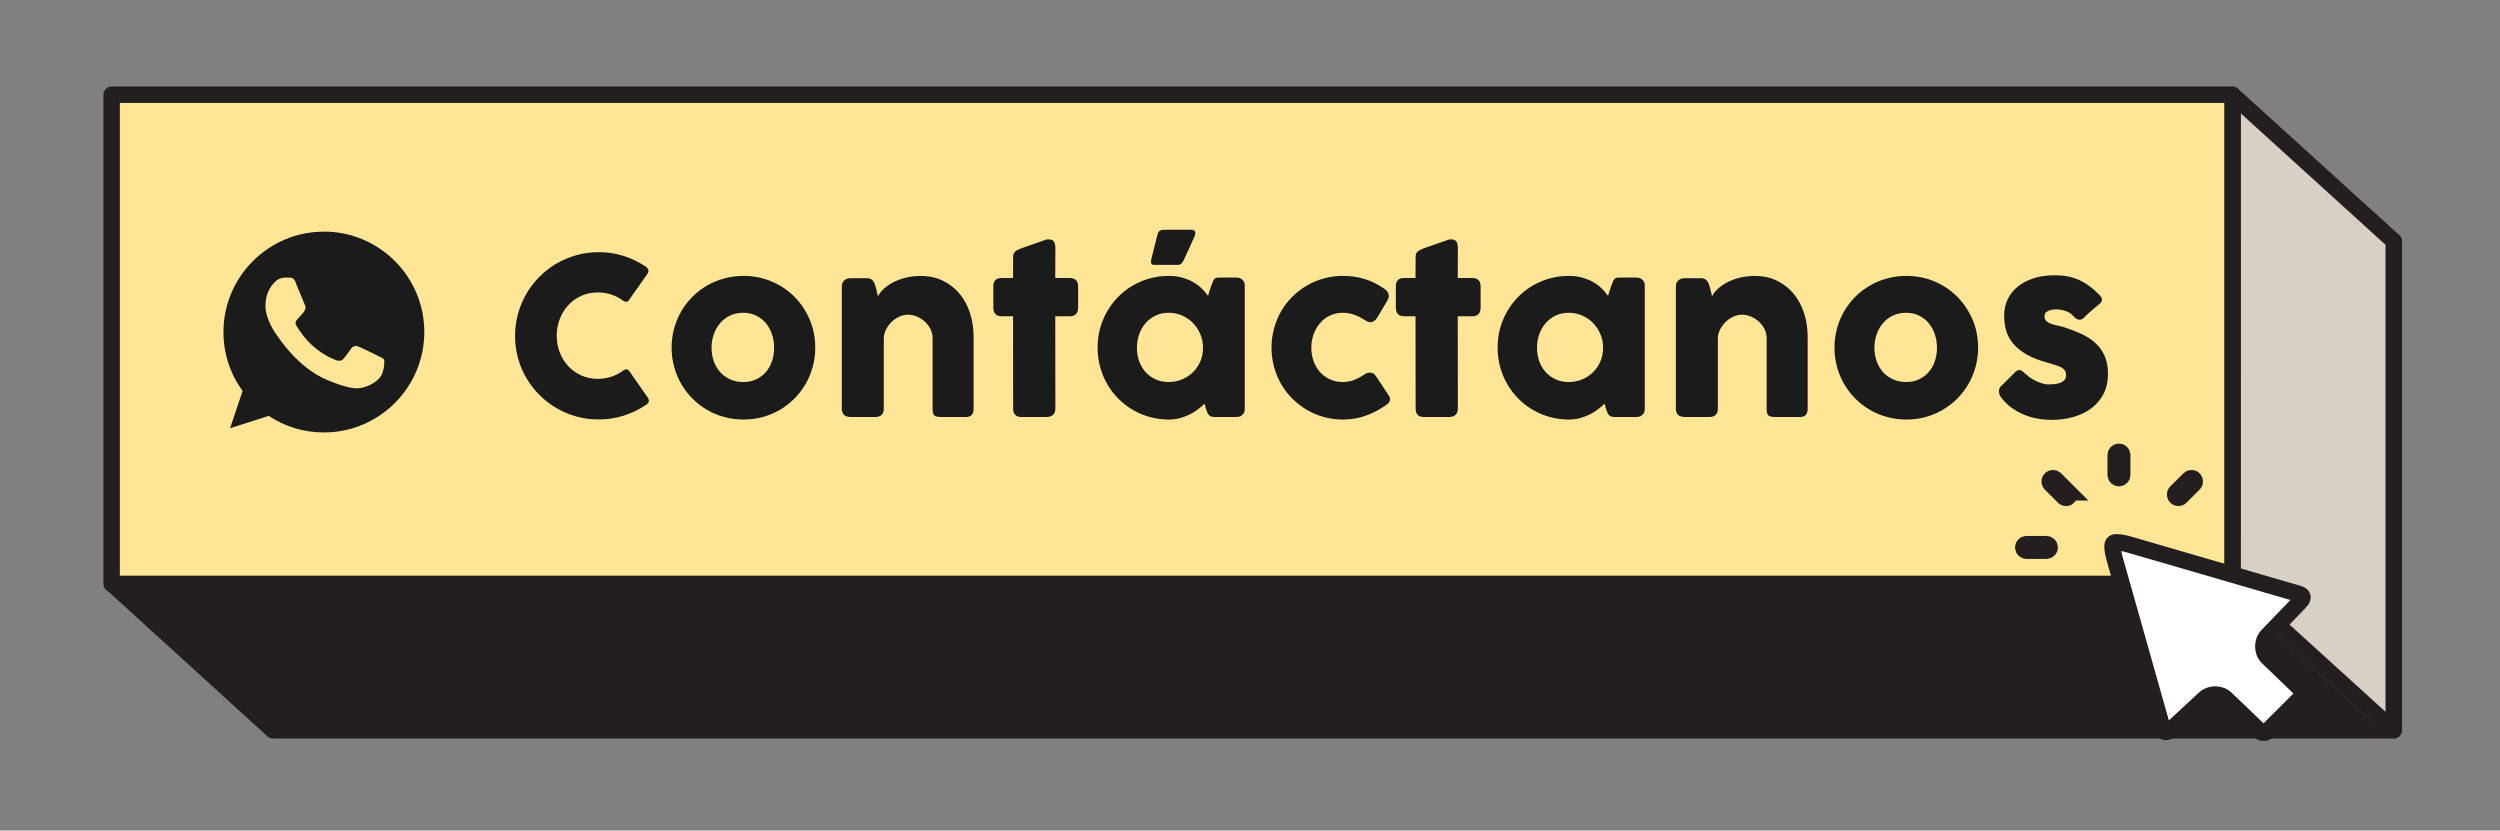
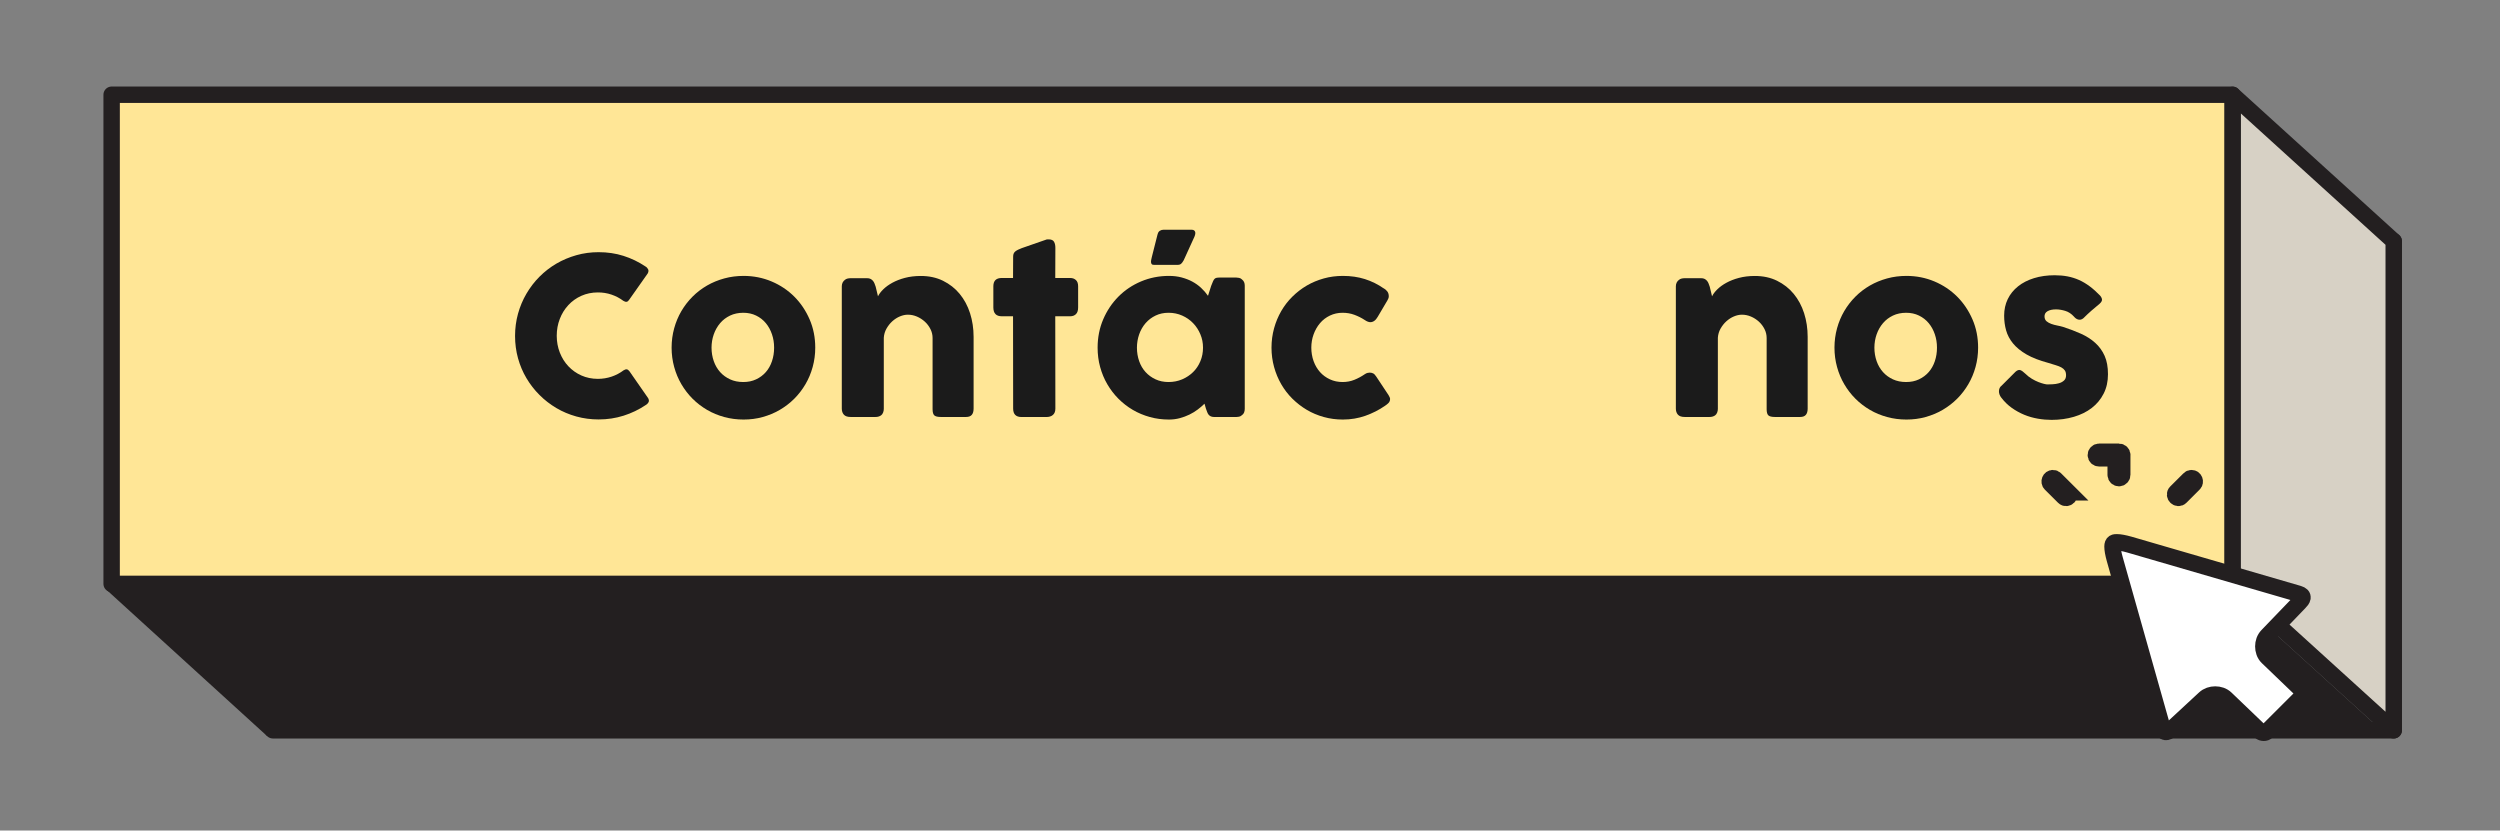
<svg xmlns="http://www.w3.org/2000/svg" id="Grid" viewBox="0 0 457.04 151.83">
  <rect x="0" y="0" width="457.04" height="151.83" fill="#808080" stroke="none" />
  <defs>
    <style>
      .cls-1 {
        fill: #d7d1c5;
      }

      .cls-1, .cls-2, .cls-3, .cls-4 {
        stroke: #231f20;
        stroke-width: 3px;
      }

      .cls-1, .cls-3, .cls-4 {
        stroke-linecap: round;
        stroke-linejoin: round;
      }

      .cls-2 {
        fill: #fff;
        stroke-miterlimit: 10;
      }

      .cls-3 {
        fill: #ffe696;
      }

      .cls-4 {
        fill: none;
      }

      .cls-5 {
        fill: #231f20;
      }

      .cls-6, .cls-7 {
        fill: #1b1b1b;
      }

      .cls-7 {
        fill-rule: evenodd;
      }
    </style>
  </defs>
  <g>
    <polygon class="cls-4" points="437.61 133.51 49.89 133.51 96.89 44.09 437.61 44.09 437.61 133.51" />
    <polygon class="cls-1" points="437.61 133.51 408.13 106.74 408.16 17.35 437.61 44.09 437.61 133.51" />
    <polygon class="cls-5" points="436.49 134.51 48.77 134.51 19.43 107.79 407.01 107.74 436.49 134.51" />
    <rect class="cls-3" x="20.41" y="17.32" width="387.72" height="89.42" />
  </g>
  <g>
    <path class="cls-6" d="M117.98,48.7c.23.13.39.31.5.52.11.21.09.47-.06.76l-3.38,4.8c-.15.23-.3.36-.47.39-.17.03-.37-.02-.61-.17-.65-.49-1.37-.87-2.16-1.14-.79-.27-1.62-.4-2.5-.4-1.09,0-2.1.21-3.02.62-.92.41-1.71.98-2.38,1.7-.67.72-1.19,1.56-1.56,2.52-.37.96-.56,1.99-.56,3.08s.19,2.12.56,3.07c.37.95.89,1.79,1.56,2.5.67.71,1.46,1.28,2.38,1.69.92.41,1.93.62,3.02.62.88,0,1.72-.14,2.52-.41.8-.27,1.53-.66,2.18-1.15.24-.15.44-.21.6-.18s.32.15.48.36l3.42,4.92c.15.29.17.54.06.74-.11.2-.27.37-.5.5-1.25.84-2.6,1.49-4.05,1.95-1.45.46-2.97.69-4.57.69-1.41,0-2.77-.18-4.07-.54-1.3-.36-2.52-.87-3.65-1.54-1.13-.67-2.16-1.46-3.09-2.39-.93-.93-1.72-1.95-2.39-3.08-.67-1.13-1.18-2.34-1.54-3.64-.36-1.3-.54-2.66-.54-4.07s.18-2.77.54-4.07c.36-1.3.87-2.52,1.54-3.66.67-1.14,1.46-2.18,2.39-3.11.93-.93,1.96-1.73,3.09-2.39,1.13-.66,2.35-1.17,3.65-1.54,1.3-.37,2.66-.55,4.07-.55,1.6,0,3.11.22,4.53.67,1.42.45,2.76,1.09,4.01,1.93Z" />
    <path class="cls-6" d="M122.78,63.56c0-1.23.16-2.41.47-3.54.31-1.13.75-2.18,1.32-3.15s1.25-1.85,2.04-2.64c.79-.79,1.68-1.47,2.65-2.03s2.02-.99,3.15-1.3,2.3-.46,3.53-.46c1.81,0,3.52.34,5.11,1.01,1.59.67,2.98,1.6,4.16,2.78,1.18,1.18,2.11,2.57,2.8,4.16.69,1.59,1.03,3.32,1.03,5.17,0,1.23-.16,2.4-.47,3.53-.31,1.13-.75,2.18-1.32,3.15-.57.97-1.25,1.86-2.04,2.65-.79.79-1.68,1.47-2.65,2.04-.97.57-2.02,1-3.13,1.31s-2.28.46-3.49.46-2.4-.15-3.53-.46-2.18-.74-3.15-1.31c-.97-.57-1.86-1.25-2.65-2.04s-1.47-1.68-2.04-2.65c-.57-.97-1.01-2.02-1.32-3.15-.31-1.13-.47-2.3-.47-3.53ZM130.08,63.56c0,.88.14,1.7.41,2.47s.66,1.43,1.16,1.99c.5.56,1.11,1,1.82,1.33.71.33,1.52.49,2.41.49s1.65-.16,2.35-.49c.7-.33,1.29-.77,1.78-1.33.49-.56.86-1.22,1.12-1.99s.39-1.59.39-2.47-.13-1.67-.39-2.44-.63-1.45-1.12-2.04c-.49-.59-1.08-1.05-1.78-1.39-.7-.34-1.48-.51-2.35-.51s-1.7.17-2.41.51-1.32.8-1.82,1.39c-.5.59-.89,1.27-1.16,2.04s-.41,1.59-.41,2.44Z" />
    <path class="cls-6" d="M154.41,51.2c.17-.15.36-.24.55-.28s.38-.06.55-.06h3.02c.24,0,.45.04.62.13s.32.2.44.35.22.31.29.5c.07.19.14.38.21.58l.42,1.75c.2-.41.52-.84.97-1.28s1-.84,1.66-1.2c.66-.36,1.42-.66,2.29-.89s1.83-.35,2.9-.35c1.52,0,2.88.29,4.07.88s2.21,1.38,3.04,2.39c.83,1.01,1.47,2.19,1.9,3.54.43,1.35.65,2.79.65,4.33v13.1c0,.51-.11.89-.33,1.15-.22.26-.57.39-1.05.39h-4.62c-.57,0-.97-.1-1.18-.29s-.32-.57-.32-1.13v-13.02c0-.57-.13-1.12-.39-1.63-.26-.51-.6-.97-1.03-1.36-.43-.39-.91-.7-1.45-.93-.54-.23-1.09-.34-1.65-.34-.48,0-.97.11-1.47.32s-.96.51-1.38.89-.77.83-1.06,1.34c-.29.51-.45,1.07-.49,1.67v13c0,.23-.04.45-.13.68-.09.23-.22.4-.39.52-.17.11-.34.18-.49.22s-.33.06-.53.06h-4.52c-.57,0-.99-.14-1.24-.42s-.38-.65-.38-1.12v-22.37c0-.25.06-.49.17-.7s.27-.38.47-.5l-.12.06Z" />
    <path class="cls-6" d="M185.22,46.88c0-.41.14-.72.41-.93.27-.21.66-.4,1.17-.59l4.54-1.58c.07-.01.13-.02.19-.02h.17c.49,0,.82.14.99.43s.25.66.25,1.13l-.02,5.5h2.74c.43,0,.77.13,1.04.38.27.25.4.63.4,1.14v3.86c0,.56-.13.97-.4,1.23-.27.26-.61.39-1.04.39h-2.74l.02,16.88c0,.51-.15.89-.44,1.15-.29.26-.7.39-1.22.39h-4.52c-1.03,0-1.54-.51-1.54-1.54l-.02-16.88h-2.06c-1.03,0-1.54-.54-1.54-1.62v-3.86c0-1.01.51-1.52,1.54-1.52h2.06l.02-3.94Z" />
    <path class="cls-6" d="M227.56,74.76c0,.23-.04.44-.12.65-.08.21-.21.37-.4.49-.15.15-.32.24-.52.28s-.37.06-.52.06h-3.94c-.28,0-.51-.04-.68-.11-.17-.07-.31-.18-.42-.31-.11-.13-.2-.3-.27-.49s-.15-.4-.23-.63l-.26-.9c-.36.36-.77.71-1.23,1.06-.46.35-.97.66-1.52.93-.55.27-1.15.49-1.78.66s-1.29.25-1.97.25c-1.21,0-2.38-.15-3.49-.46-1.11-.31-2.15-.74-3.12-1.31-.97-.57-1.84-1.25-2.63-2.04-.79-.79-1.46-1.68-2.03-2.65-.57-.97-1-2.02-1.31-3.15-.31-1.13-.46-2.3-.46-3.53,0-1.85.34-3.58,1.02-5.17.68-1.59,1.61-2.98,2.78-4.16,1.17-1.18,2.55-2.11,4.14-2.78,1.59-.67,3.29-1.01,5.1-1.01.83,0,1.6.09,2.31.28.71.19,1.37.44,1.96.76.59.32,1.13.7,1.61,1.15.48.45.9.93,1.26,1.45l.58-1.82c.13-.33.24-.6.33-.81.09-.21.18-.36.28-.46s.22-.17.37-.2c.15-.03.35-.05.62-.05h2.98c.15,0,.32.02.52.06s.37.13.52.28c.19.15.32.31.4.5.08.19.12.4.12.64v22.54ZM207.85,63.56c0,.88.14,1.7.41,2.47s.66,1.43,1.17,1.99c.51.56,1.12,1,1.83,1.33.71.33,1.5.49,2.37.49s1.72-.16,2.49-.49c.77-.33,1.43-.77,2-1.33.57-.56,1.01-1.22,1.33-1.99s.48-1.59.48-2.47-.16-1.67-.48-2.44-.76-1.45-1.33-2.04c-.57-.59-1.23-1.05-2-1.39-.77-.34-1.6-.51-2.49-.51s-1.66.17-2.37.51-1.32.8-1.83,1.39c-.51.59-.9,1.27-1.17,2.04s-.41,1.59-.41,2.44ZM211.63,42.84c.07-.31.2-.52.41-.65s.42-.19.65-.19h5.16c.2,0,.35.04.45.12.1.08.17.18.2.3s.04.26,0,.41-.07.3-.14.45l-1.96,4.3c-.16.29-.32.51-.47.64-.15.13-.36.2-.61.2h-4.38c-.2,0-.34-.05-.41-.16-.07-.11-.11-.23-.11-.38s.02-.31.06-.48.07-.32.1-.44l1.04-4.12Z" />
    <path class="cls-6" d="M249.49,68.42c.19-.13.36-.22.53-.25.17-.03.29-.05.39-.05.23,0,.43.05.62.14.19.09.38.29.58.6l2.24,3.38c.07.11.13.23.19.36.06.13.09.24.09.32,0,.31-.1.56-.29.75-.19.19-.4.36-.63.51-1.09.76-2.29,1.37-3.59,1.83-1.3.46-2.68.69-4.13.69-1.2,0-2.36-.15-3.47-.46-1.12-.31-2.15-.74-3.11-1.31-.96-.57-1.84-1.25-2.64-2.04-.8-.79-1.48-1.68-2.04-2.65-.56-.97-1-2.02-1.31-3.15-.31-1.13-.47-2.3-.47-3.53s.16-2.41.47-3.54c.31-1.13.75-2.18,1.31-3.15s1.24-1.85,2.04-2.64c.8-.79,1.68-1.47,2.64-2.03.96-.56,2-.99,3.11-1.3,1.11-.31,2.27-.46,3.47-.46,1.45,0,2.8.19,4.03.58,1.23.39,2.39.96,3.47,1.72l-.06-.06c.29.17.53.38.7.61.17.23.26.52.26.87,0,.24-.08.49-.24.74l-1.78,3.02c-.37.65-.83.98-1.36.98-.12,0-.27-.03-.44-.09-.17-.06-.37-.16-.58-.31-.59-.39-1.22-.7-1.89-.95-.67-.25-1.39-.37-2.15-.37-.84,0-1.61.17-2.32.51s-1.31.8-1.81,1.39c-.5.59-.89,1.27-1.17,2.04s-.42,1.59-.42,2.44.14,1.7.42,2.47.67,1.43,1.17,1.99c.5.56,1.1,1,1.81,1.33.71.33,1.48.49,2.32.49.76,0,1.47-.13,2.14-.4.67-.27,1.3-.61,1.9-1.02Z" />
-     <path class="cls-6" d="M258.8,46.88c0-.41.13-.72.41-.93.27-.21.66-.4,1.17-.59l4.54-1.58c.07-.01.13-.02.19-.02h.17c.49,0,.82.14.99.43s.25.66.25,1.13l-.02,5.5h2.74c.43,0,.77.13,1.04.38.27.25.4.63.4,1.14v3.86c0,.56-.13.97-.4,1.23-.27.26-.61.39-1.04.39h-2.74l.02,16.88c0,.51-.15.89-.44,1.15-.29.26-.7.39-1.22.39h-4.52c-1.03,0-1.54-.51-1.54-1.54l-.02-16.88h-2.06c-1.03,0-1.54-.54-1.54-1.62v-3.86c0-1.01.51-1.52,1.54-1.52h2.06l.02-3.94Z" />
-     <path class="cls-6" d="M300.69,74.76c0,.23-.04.44-.12.65-.08.21-.21.37-.4.49-.15.15-.32.24-.52.28-.2.04-.37.06-.52.06h-3.94c-.28,0-.51-.04-.68-.11-.17-.07-.31-.18-.42-.31-.11-.13-.2-.3-.27-.49-.07-.19-.15-.4-.23-.63l-.26-.9c-.36.36-.77.71-1.23,1.06-.46.35-.97.66-1.52.93-.55.27-1.15.49-1.78.66-.63.17-1.29.25-1.97.25-1.21,0-2.38-.15-3.49-.46s-2.15-.74-3.12-1.31c-.97-.57-1.84-1.25-2.63-2.04-.79-.79-1.46-1.68-2.03-2.65-.57-.97-1-2.02-1.31-3.15-.31-1.13-.46-2.3-.46-3.53,0-1.85.34-3.58,1.02-5.17.68-1.59,1.61-2.98,2.78-4.16,1.17-1.18,2.55-2.11,4.14-2.78,1.59-.67,3.29-1.01,5.1-1.01.83,0,1.6.09,2.31.28.71.19,1.37.44,1.96.76.59.32,1.13.7,1.61,1.15.48.45.9.93,1.26,1.45l.58-1.82c.13-.33.24-.6.33-.81.09-.21.18-.36.28-.46s.22-.17.37-.2.35-.05.62-.05h2.98c.15,0,.32.02.52.06.2.04.37.13.52.28.19.15.32.31.4.5.08.19.12.4.12.64v22.54ZM280.99,63.56c0,.88.14,1.7.41,2.47s.66,1.43,1.17,1.99c.51.56,1.12,1,1.83,1.33.71.33,1.5.49,2.37.49s1.72-.16,2.49-.49c.77-.33,1.43-.77,2-1.33.57-.56,1.01-1.22,1.33-1.99s.48-1.59.48-2.47-.16-1.67-.48-2.44-.76-1.45-1.33-2.04c-.57-.59-1.23-1.05-2-1.39s-1.6-.51-2.49-.51-1.66.17-2.37.51c-.71.34-1.32.8-1.83,1.39-.51.59-.9,1.27-1.17,2.04s-.41,1.59-.41,2.44Z" />
    <path class="cls-6" d="M306.89,51.2c.17-.15.36-.24.55-.28s.38-.06.55-.06h3.02c.24,0,.45.04.62.13s.32.2.44.35c.12.15.22.31.29.5.07.19.14.38.21.58l.42,1.75c.2-.41.52-.84.97-1.28s1-.84,1.66-1.2c.66-.36,1.42-.66,2.29-.89.87-.23,1.83-.35,2.9-.35,1.52,0,2.88.29,4.07.88s2.21,1.38,3.04,2.39c.83,1.01,1.47,2.19,1.9,3.54.43,1.35.65,2.79.65,4.33v13.1c0,.51-.11.89-.33,1.15-.22.26-.57.39-1.05.39h-4.62c-.57,0-.97-.1-1.18-.29s-.32-.57-.32-1.13v-13.02c0-.57-.13-1.12-.39-1.63-.26-.51-.6-.97-1.03-1.36-.43-.39-.91-.7-1.45-.93-.54-.23-1.09-.34-1.65-.34-.48,0-.97.11-1.47.32s-.96.51-1.38.89-.77.83-1.06,1.34c-.29.51-.45,1.07-.49,1.67v13c0,.23-.04.45-.13.68-.09.23-.22.4-.39.52-.17.11-.34.18-.49.22s-.33.06-.53.06h-4.52c-.57,0-.99-.14-1.24-.42-.25-.28-.38-.65-.38-1.12v-22.37c0-.25.06-.49.17-.7s.27-.38.47-.5l-.12.06Z" />
    <path class="cls-6" d="M335.37,63.56c0-1.23.16-2.41.47-3.54.31-1.13.75-2.18,1.32-3.15s1.25-1.85,2.04-2.64c.79-.79,1.68-1.47,2.65-2.03.97-.56,2.02-.99,3.15-1.3s2.3-.46,3.53-.46c1.81,0,3.52.34,5.11,1.01,1.59.67,2.98,1.6,4.16,2.78,1.18,1.18,2.11,2.57,2.8,4.16.69,1.59,1.03,3.32,1.03,5.17,0,1.23-.16,2.4-.47,3.53-.31,1.13-.75,2.18-1.32,3.15-.57.97-1.25,1.86-2.04,2.65-.79.79-1.68,1.47-2.65,2.04-.97.57-2.02,1-3.13,1.31s-2.28.46-3.49.46-2.4-.15-3.53-.46-2.18-.74-3.15-1.31c-.97-.57-1.86-1.25-2.65-2.04-.79-.79-1.47-1.68-2.04-2.65-.57-.97-1.01-2.02-1.32-3.15-.31-1.13-.47-2.3-.47-3.53ZM342.67,63.56c0,.88.14,1.7.41,2.47s.66,1.43,1.16,1.99c.5.56,1.11,1,1.82,1.33.71.33,1.52.49,2.41.49s1.65-.16,2.35-.49c.7-.33,1.29-.77,1.78-1.33.49-.56.86-1.22,1.12-1.99s.39-1.59.39-2.47-.13-1.67-.39-2.44-.63-1.45-1.12-2.04c-.49-.59-1.08-1.05-1.78-1.39s-1.48-.51-2.35-.51-1.7.17-2.41.51-1.32.8-1.82,1.39c-.5.59-.89,1.27-1.16,2.04s-.41,1.59-.41,2.44Z" />
    <path class="cls-6" d="M370.29,68.34c.36.36.75.66,1.17.91.42.25.82.45,1.21.6s.73.26,1.02.33c.29.07.49.1.6.1.25,0,.58,0,.97-.03.39-.02.77-.08,1.13-.18s.67-.26.93-.49.39-.55.39-.96c0-.37-.07-.67-.22-.89-.15-.22-.36-.41-.64-.56-.28-.15-.62-.29-1.03-.41-.41-.12-.86-.26-1.37-.42-1.6-.43-2.92-.94-3.96-1.54-1.04-.6-1.86-1.27-2.47-2.01-.61-.74-1.03-1.54-1.27-2.39s-.36-1.75-.36-2.7c0-1.11.22-2.11.66-3.02.44-.91,1.07-1.68,1.88-2.33.81-.65,1.79-1.15,2.92-1.5,1.13-.35,2.39-.53,3.78-.53.84,0,1.63.07,2.36.21s1.43.36,2.1.66c.67.3,1.32.69,1.95,1.16.63.47,1.26,1.04,1.89,1.69.23.27.34.52.35.75,0,.23-.14.48-.45.75-.52.43-1.02.85-1.49,1.26-.47.41-.96.87-1.47,1.38-.16.13-.32.22-.48.25s-.31.03-.46-.01-.29-.11-.42-.2c-.13-.09-.25-.21-.36-.34-.47-.52-1-.87-1.6-1.05s-1.16-.27-1.68-.27c-.65,0-1.17.11-1.56.34s-.57.57-.54,1.04c.03.35.16.62.39.81s.52.35.86.47c.34.12.7.22,1.08.29.38.07.73.16,1.05.25,1.2.39,2.3.81,3.3,1.26s1.87,1.01,2.6,1.67c.73.66,1.3,1.45,1.71,2.37s.61,2.04.61,3.36-.26,2.5-.79,3.54-1.25,1.91-2.17,2.62c-.92.71-2.01,1.25-3.27,1.62s-2.62.56-4.07.56c-.83,0-1.67-.07-2.52-.22s-1.68-.38-2.48-.71c-.8-.33-1.56-.75-2.28-1.26-.72-.51-1.36-1.14-1.92-1.87-.15-.19-.26-.38-.33-.59-.07-.21-.11-.41-.1-.61,0-.2.05-.38.12-.55.07-.17.19-.31.35-.43l2.58-2.58c.32-.27.6-.36.85-.28s.56.31.95.68Z" />
  </g>
  <g id="Icons">
    <g id="Black">
-       <path id="Whatsapp" class="cls-7" d="M59.2,42.35c-10.12,0-18.35,8.24-18.35,18.36,0,4.02,1.29,7.74,3.5,10.76l-2.29,6.82,7.06-2.26c2.9,1.92,6.37,3.03,10.1,3.03,10.12,0,18.35-8.24,18.35-18.36s-8.23-18.36-18.35-18.36h-.01ZM54.08,51.67c-.36-.85-.63-.88-1.17-.91-.18-.01-.39-.02-.62-.02-.7,0-1.44.2-1.88.66-.54.55-1.88,1.83-1.88,4.47s1.92,5.18,2.18,5.54c.27.36,3.74,5.84,9.14,8.07,4.22,1.75,5.47,1.59,6.43,1.38,1.4-.3,3.16-1.34,3.6-2.59.44-1.25.44-2.32.31-2.55-.13-.23-.49-.36-1.03-.63-.54-.27-3.16-1.57-3.66-1.74-.49-.18-.95-.12-1.32.4-.52.72-1.03,1.46-1.44,1.9-.32.35-.85.39-1.29.2-.59-.25-2.26-.83-4.31-2.66-1.59-1.41-2.67-3.17-2.98-3.7-.31-.54-.03-.85.22-1.14.27-.33.53-.57.8-.89.27-.31.42-.47.59-.84.18-.36.05-.72-.08-.99-.13-.27-1.21-2.9-1.65-3.97Z" />
-     </g>
+       </g>
  </g>
-   <path class="cls-2" d="M387.38,82.59c-.33,0-.6.27-.6.6v3.62c0,.34.27.6.6.6s.6-.26.6-.6v-3.62c0-.33-.26-.6-.6-.6ZM374.11,99.48h-3.62c-.34,0-.61.26-.61.6s.27.6.61.6h3.62c.34,0,.61-.27.61-.6s-.27-.6-.61-.6ZM378.16,90l-2.42-2.41c-.11-.12-.26-.18-.43-.18-.54,0-.79.67-.43,1.03l2.42,2.41c.55.55,1.4-.3.85-.85ZM400.65,87.41c-.17,0-.31.06-.42.18l-2.42,2.41c-.55.55.31,1.4.85.85l2.41-2.41c.37-.36.11-1.03-.43-1.03ZM377.3,110.51l-2.42,2.41c-.37.37-.11,1.03.43,1.03.17,0,.32-.06.43-.17l2.42-2.41c.55-.55-.31-1.4-.85-.85ZM420.83,127.35l-6.4,6.39c-.27.32-.9.3-1.21,0l-6.29-6.03c-.55-.53-1.26-.74-1.95-.74s-1.39.21-1.94.72l-6.08,5.63c-.94.76-1.38.63-1.61-.18l-8.74-30.93c-.28-1-.41-1.78-.41-2.29,0-.78.39-.78.81-.78.5,0,1.28.14,2.27.42l30.9,8.99c1.25.36.7,1.08.2,1.58l-5.86,6.09c-.53.55-.75,1.25-.75,1.95,0,.69.21,1.44.77,1.98l6.29,6.04c.44.43.18.97,0,1.18Z" />
+   <path class="cls-2" d="M387.38,82.59c-.33,0-.6.27-.6.6v3.62c0,.34.27.6.6.6s.6-.26.6-.6v-3.62c0-.33-.26-.6-.6-.6Zh-3.62c-.34,0-.61.26-.61.6s.27.6.61.6h3.62c.34,0,.61-.27.61-.6s-.27-.6-.61-.6ZM378.16,90l-2.42-2.41c-.11-.12-.26-.18-.43-.18-.54,0-.79.67-.43,1.03l2.42,2.41c.55.55,1.4-.3.85-.85ZM400.65,87.41c-.17,0-.31.06-.42.18l-2.42,2.41c-.55.55.31,1.4.85.85l2.41-2.41c.37-.36.11-1.03-.43-1.03ZM377.3,110.51l-2.42,2.41c-.37.37-.11,1.03.43,1.03.17,0,.32-.06.43-.17l2.42-2.41c.55-.55-.31-1.4-.85-.85ZM420.83,127.35l-6.4,6.39c-.27.32-.9.3-1.21,0l-6.29-6.03c-.55-.53-1.26-.74-1.95-.74s-1.39.21-1.94.72l-6.08,5.63c-.94.76-1.38.63-1.61-.18l-8.74-30.93c-.28-1-.41-1.78-.41-2.29,0-.78.39-.78.81-.78.5,0,1.28.14,2.27.42l30.9,8.99c1.25.36.7,1.08.2,1.58l-5.86,6.09c-.53.55-.75,1.25-.75,1.95,0,.69.21,1.44.77,1.98l6.29,6.04c.44.43.18.97,0,1.18Z" />
</svg>